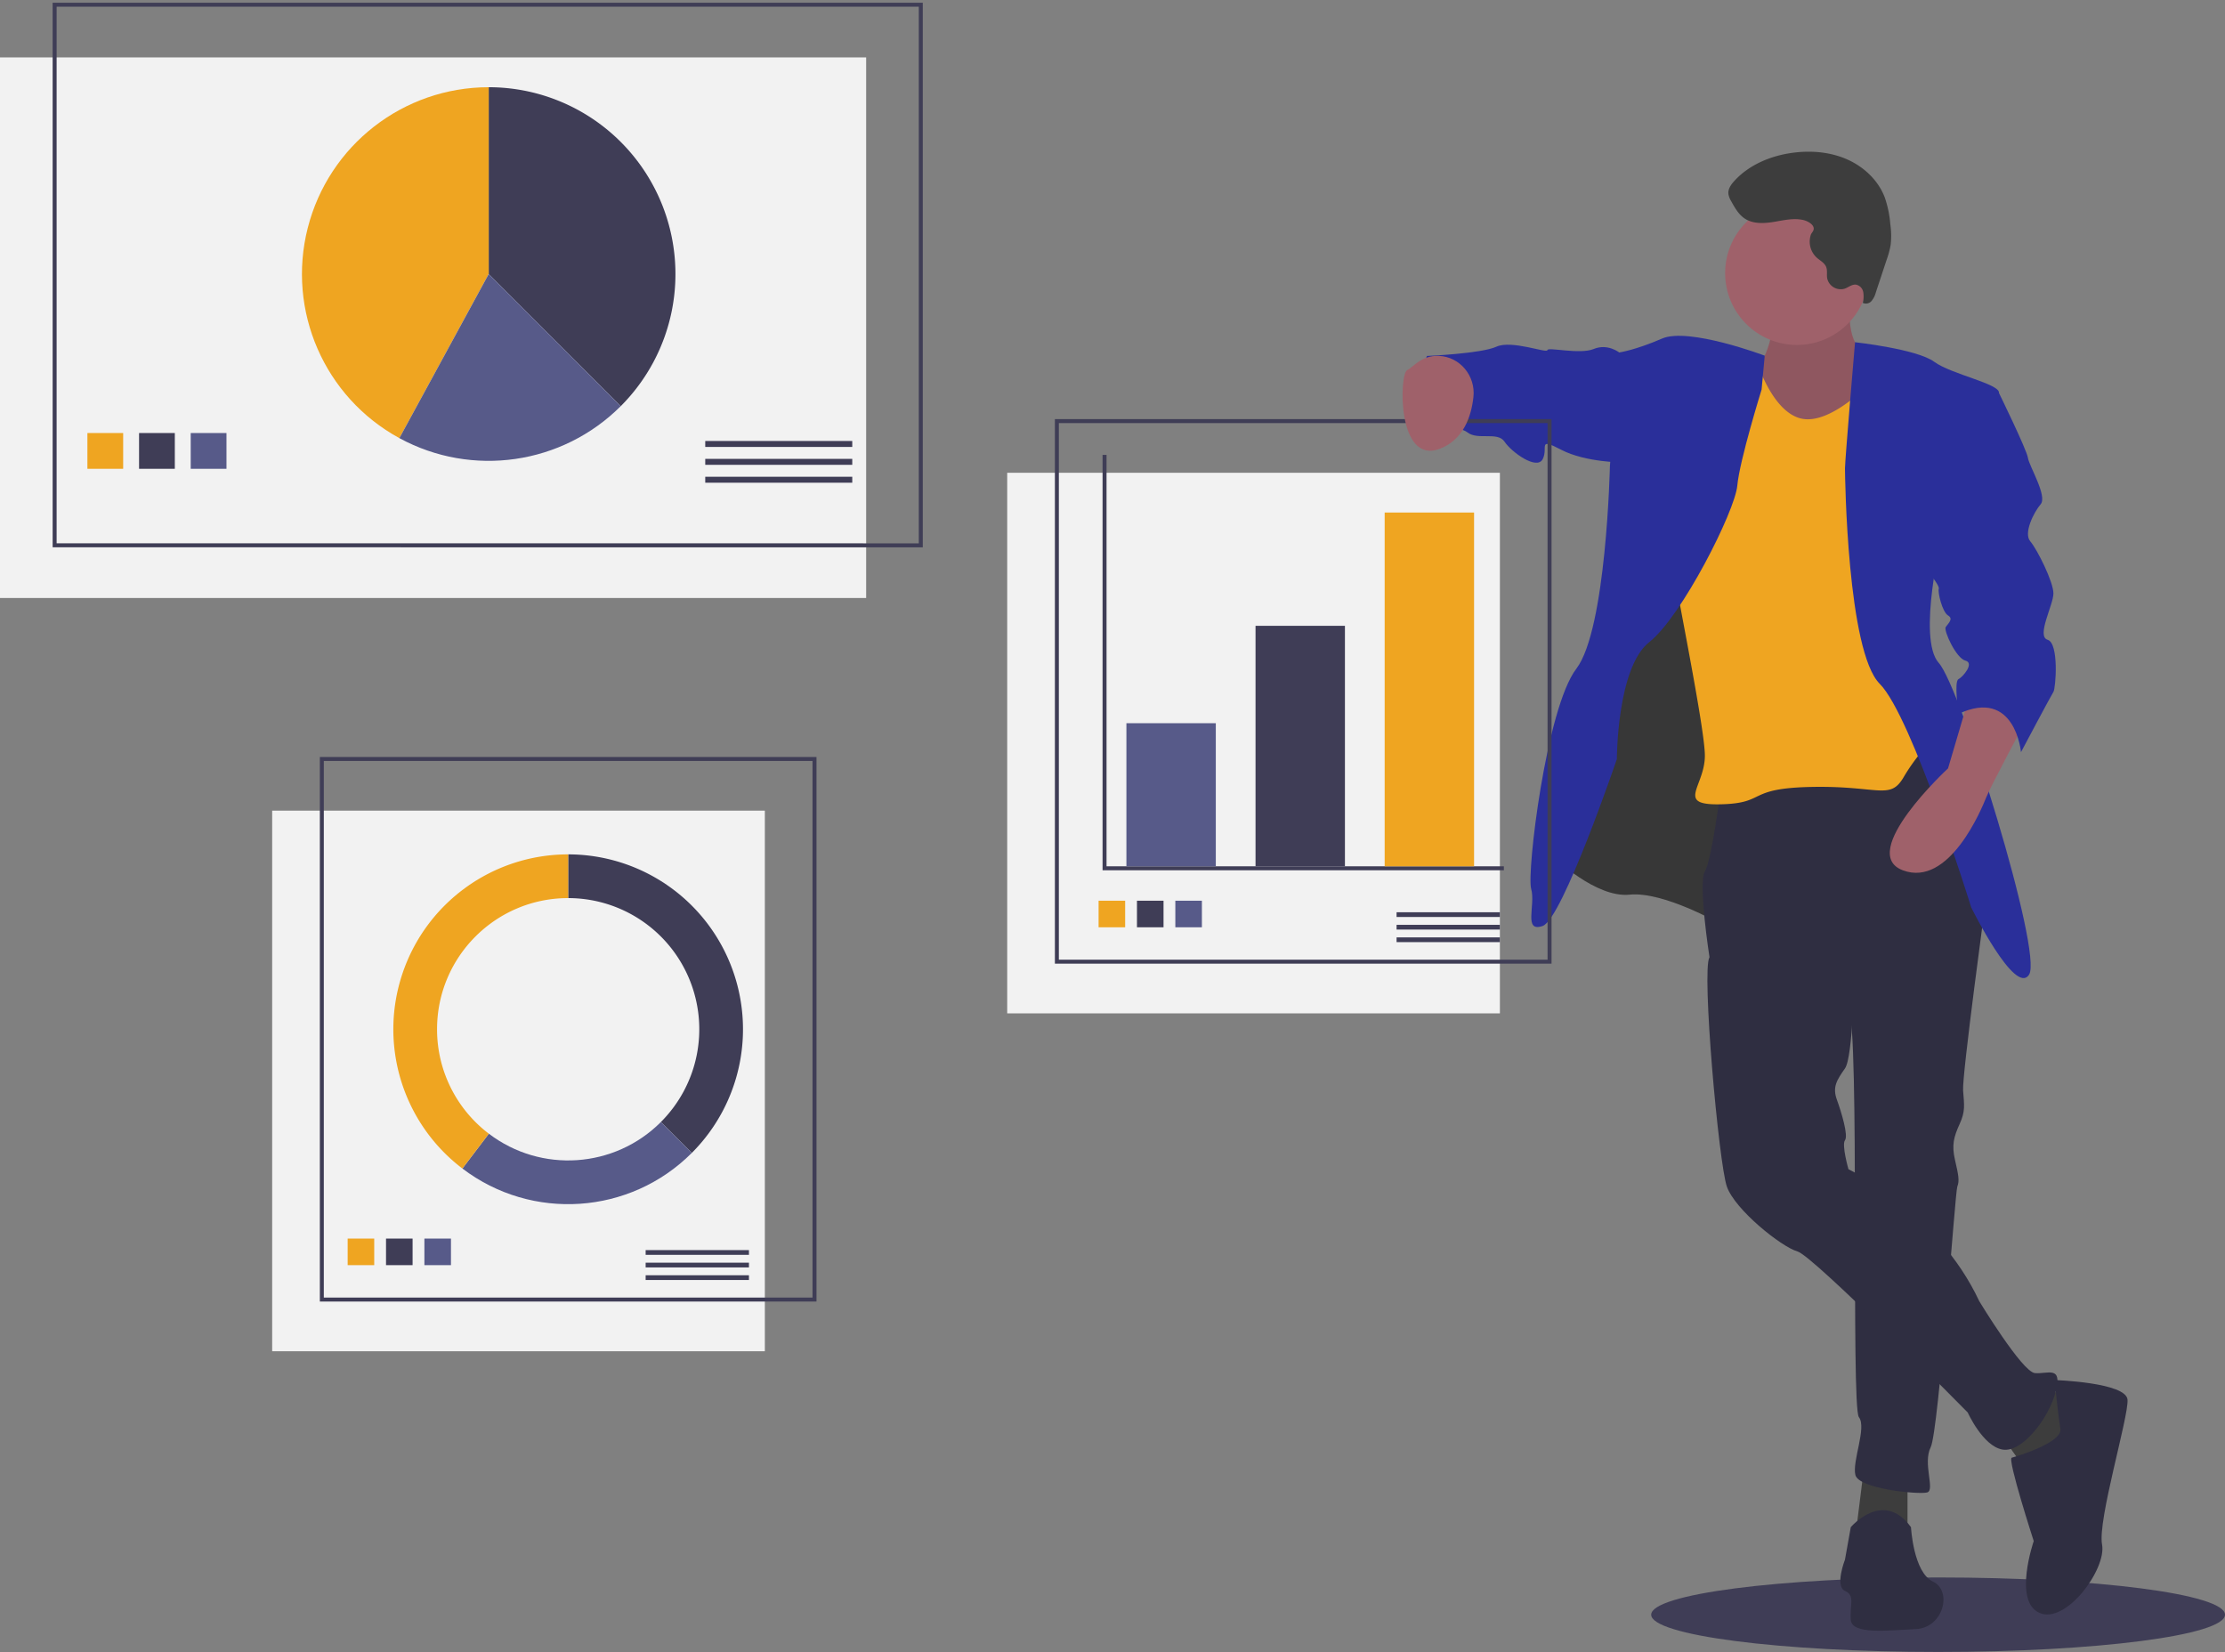
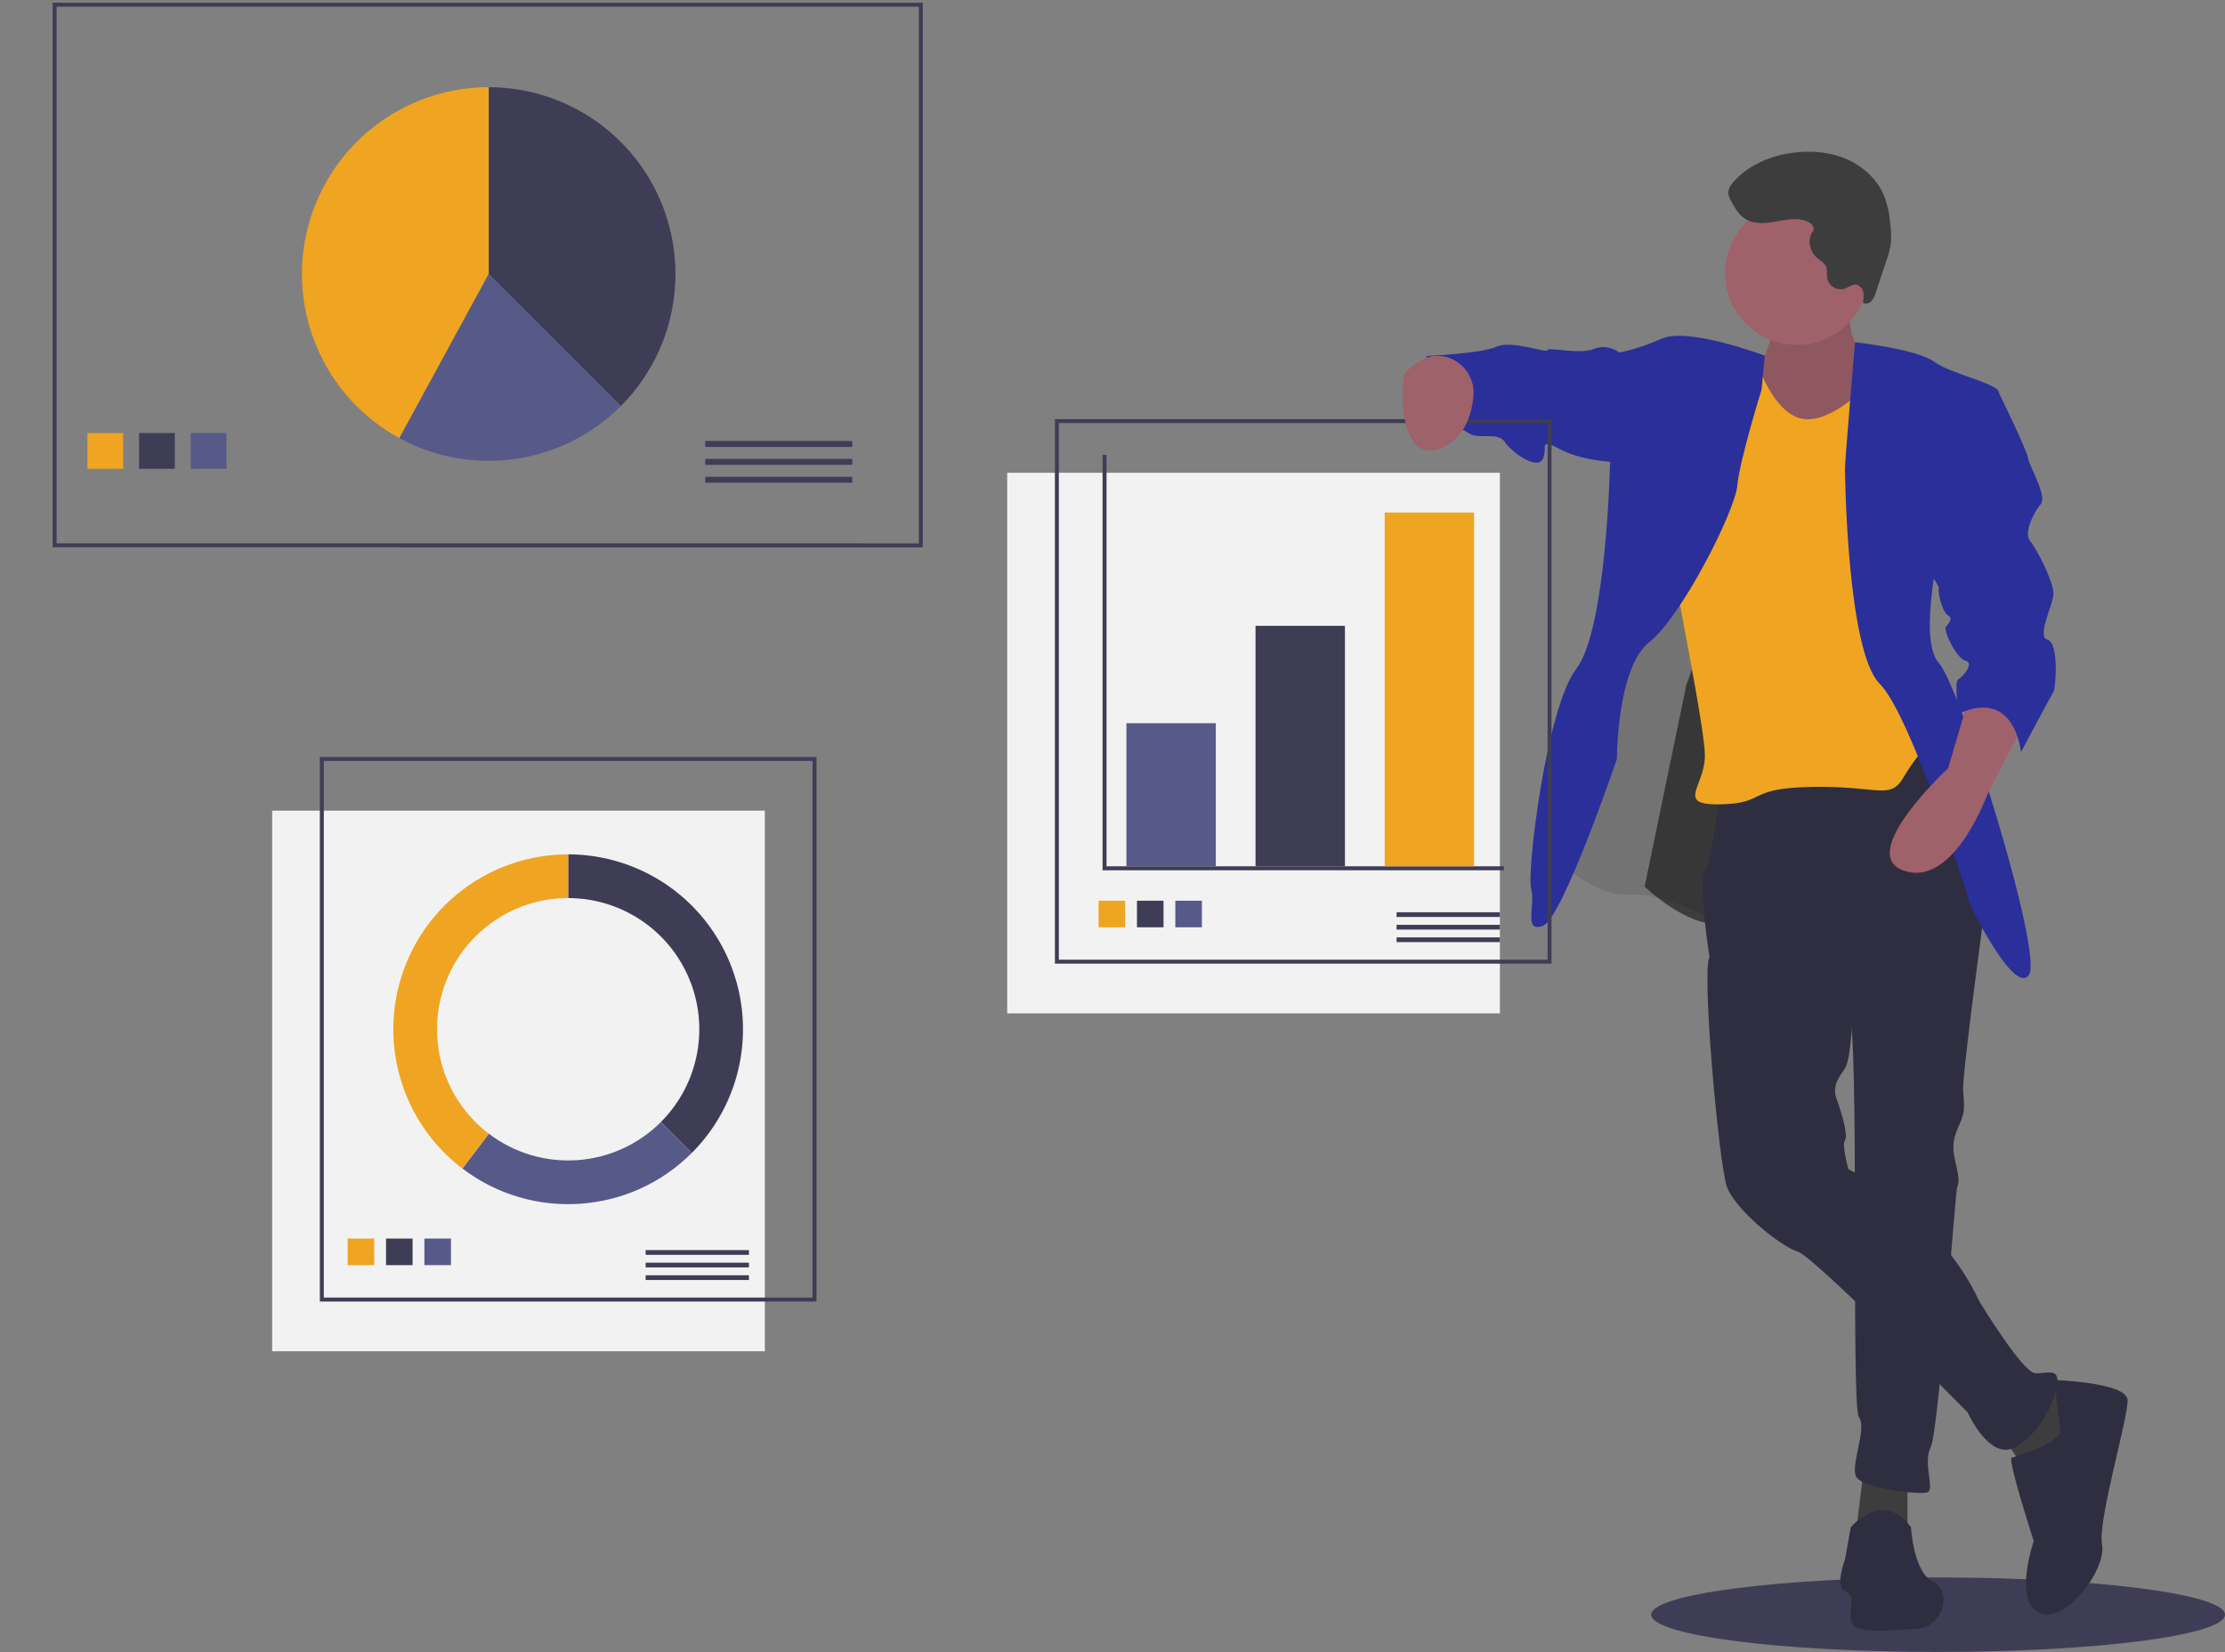
<svg xmlns="http://www.w3.org/2000/svg" width="470" height="349" viewBox="0 0 470 349">
  <rect x="0" y="0" width="470" height="349" fill="#808080" stroke="none" />
  <g fill="none" fill-rule="evenodd" transform="translate(0 1)">
    <ellipse cx="409.395" cy="340.049" fill="#3F3D56" rx="60.605" ry="7.867" />
-     <path fill="#F2F2F2" d="M0 11.124h182.964v114.181H0z" />
    <path stroke="#3F3D56" stroke-width=".84" d="M11.54 0h182.964v114.181H11.54z" />
    <path fill="#3F3D56" d="M131.125 84.783a39.47 39.47 0 0 0 8.55-43.003 39.446 39.446 0 0 0-36.443-24.359v39.46l27.893 27.902z" />
    <path fill="#EFA521" d="M103.232 17.421c-18.036.002-33.774 12.24-38.226 29.724-4.451 17.485 3.518 35.762 19.356 44.395l18.87-34.66V17.422z" />
    <path fill="#575A89" d="M131.125 84.783L103.232 56.88 84.362 91.54c15.362 8.36 34.394 5.61 46.763-6.757z" />
    <path fill="#EFA521" d="M18.464 90.463h7.554v7.556h-7.554z" />
    <path fill="#3F3D56" d="M29.375 90.463h7.554v7.556h-7.554z" />
    <path fill="#575A89" d="M40.286 90.463h7.554v7.556h-7.554z" />
    <path fill="#3F3D56" d="M148.973 92.142h31.054v1.259h-31.054zM148.973 95.92h31.054v1.259h-31.054zM148.973 99.698h31.054v1.259h-31.054z" />
    <path fill="#F2F2F2" d="M57.491 170.222h104.071v114.181H57.491z" />
    <path stroke="#3F3D56" stroke-width=".84" d="M67.982 159.308h104.071v114.181H67.982z" />
    <path fill="#EFA521" d="M73.438 260.607h5.611v5.613h-5.611z" />
    <path fill="#3F3D56" d="M81.543 260.607h5.611v5.613h-5.611z" />
    <path fill="#575A89" d="M89.648 260.607h5.611v5.613h-5.611z" />
    <path fill="#3F3D56" d="M136.384 263.045h21.821v1h-21.821zM136.384 265.7h21.821v1h-21.821zM136.384 268.355h21.821v1h-21.821zM120.018 179.457v9.235a27.696 27.696 0 0 1 25.588 17.104 27.712 27.712 0 0 1-6.004 30.193l6.528 6.53a36.95 36.95 0 0 0 8.005-40.258 36.928 36.928 0 0 0-34.117-22.804z" />
    <path fill="#575A89" d="M146.13 242.52l-6.528-6.531c-9.792 9.798-25.316 10.85-36.34 2.465l-5.589 7.355c14.703 11.178 35.4 9.773 48.457-3.29z" />
    <path fill="#EFA521" d="M92.321 216.398c0-15.301 12.4-27.706 27.697-27.706v-9.235c-15.852 0-29.936 10.12-34.996 25.148-5.061 15.027.03 31.609 12.651 41.204l5.588-7.355a27.66 27.66 0 0 1-10.94-22.056z" />
    <path fill="#9F616A" d="M390.95 58.767s-1.713 12.724 2.69 14.192c4.403 1.468 3.18 12.724 3.18 12.724l-13.209 10.032-11.74.979-2.936-15.171 1.712-3.915s6.604-7.83 1.957-15.905c-4.648-8.075 18.346-2.936 18.346-2.936z" />
    <path fill="#000" d="M390.95 58.767s-1.713 12.724 2.69 14.192c4.403 1.468 3.18 12.724 3.18 12.724l-13.209 10.032-11.74.979-2.936-15.171 1.712-3.915s6.604-7.83 1.957-15.905c-4.648-8.075 18.346-2.936 18.346-2.936z" opacity=".1" />
-     <path fill="#3D3D3D" d="M378.72 157.866l-15.411 36.214s-11.986-6.851-19.08-6.117c-7.093.734-15.9-7.83-15.9-7.83l8.807-42.576 16.388-45.268 22.749 14.437 2.446 51.14z" />
+     <path fill="#3D3D3D" d="M378.72 157.866l-15.411 36.214c-7.093.734-15.9-7.83-15.9-7.83l8.807-42.576 16.388-45.268 22.749 14.437 2.446 51.14z" />
    <path fill="#000" d="M378.72 157.866l-15.411 36.214s-11.986-6.851-19.08-6.117c-7.093.734-15.9-7.83-15.9-7.83l8.807-42.576 16.388-45.268 22.749 14.437 2.446 51.14z" opacity=".1" />
    <path fill="#3D3D3D" d="M402.935 311.776v11.745h-11.007l1.712-13.702zM431.554 291.467l8.073 4.894-5.871 13.458-6.115-.735-5.871-8.319z" />
    <path fill="#2F2E41" d="M405.137 154.44l14.432 34.012s-5.137 37.683-4.892 40.864c.244 3.18.489 4.404-.734 7.096-1.223 2.691-1.713 4.404-.979 7.585.734 3.181.979 4.404.49 5.628-.49 1.223-3.914 51.63-5.626 55.055-1.713 3.426.978 9.054-.734 9.543-1.713.49-14.432-.734-15.166-3.67-.734-2.937 2.446-10.033.734-12.235-1.712-2.202.244-81.481-2.202-86.865-2.446-5.383-29.353-10.277-29.353-10.277s-2.446-15.66-.978-18.107c1.468-2.447 3.424-17.862 3.424-17.862l41.584-10.766zM390.95 321.564s6.849-8.075 12.72 0c0 0 .488 9.543 4.647 11.5 4.158 1.958 2.201 9.788-3.67 10.032-5.87.245-13.453 1.224-13.697-1.957-.245-3.181.978-5.139-1.224-6.117-2.201-.979 0-6.607 0-6.607l1.224-6.851z" />
    <path fill="#2F2E41" d="M391.683 204.602s-.244 17.618-1.957 20.065c-1.712 2.446-2.69 3.915-1.712 6.606.979 2.692 2.446 7.586 1.712 8.564-.733.98.734 6.118.734 6.118s18.835 9.053 27.641 27.894c0 0 9.05 14.926 11.741 15.171 2.69.245 5.87-1.713 4.403 3.915-1.467 5.628-7.093 12.969-11.252 12.235-4.158-.735-7.338-7.83-7.338-7.83s-32.533-33.034-35.957-34.012c-3.425-.98-13.21-8.81-14.922-13.703-1.712-4.894-5.38-45.757-3.669-48.449 1.713-2.691 8.072-6.362 8.072-6.362l22.504 9.788z" />
    <path fill="#2F2E41" d="M434 290.488s15.166.49 15.41 4.16c.246 3.67-6.359 25.448-5.38 30.586.978 5.139-7.583 16.884-13.21 14.437-5.625-2.447-1.222-15.17-1.222-15.17s-5.626-17.374-4.648-17.619c.979-.244 10.763-3.18 10.274-6.117-.49-2.936-1.223-10.277-1.223-10.277z" />
    <ellipse cx="379.575" cy="56.687" fill="#9F616A" rx="15.166" ry="15.171" />
    <path fill="#EFA521" d="M394.863 80.055s-8.316 8.809-14.432 7.34c-6.115-1.468-9.295-11.99-9.295-11.99l-11.007-1.957s-7.828 34.746-7.828 38.172c0 3.425 7.828 40.374 7.828 46.98 0 6.607-6.36 10.522 3.424 10.277 9.785-.244 5.137-3.425 19.324-3.67 14.188-.245 16.39 2.936 19.325-2.202a40.936 40.936 0 0 1 7.338-9.054l-5.137-18.107-.734-51.14s-6.271-12.235-9.128-11.256c0 0 1.545 5.383.322 6.607z" />
    <path fill="#2A2F9A" d="M391.85 71.284s13.042 1.43 16.711 4.122c3.67 2.691 13.943 4.649 13.698 6.606-.244 1.958-11.985 29.853-11.985 29.853s-5.382 22.022-.734 27.16c4.647 5.139 22.015 61.173 19.08 65.822-2.936 4.649-12.231-14.192-12.231-14.192s-12.475-40.374-19.324-47.225c-6.85-6.852-7.338-43.8-7.338-45.513 0-1.713 2.123-26.633 2.123-26.633zM372.774 74.122s-16.07-6.057-21.696-3.61c-5.626 2.447-9.05 2.936-9.05 2.936l-1.957 23.98s-.734 34.501-7.094 42.82c-6.36 8.32-10.518 43.066-9.54 46.492.979 3.425-1.712 9.298 2.447 7.83 4.158-1.468 15.655-35.236 15.655-35.236s0-19.33 6.849-24.713c6.849-5.384 18.1-27.65 18.59-33.033.49-5.384 5.137-20.31 5.137-20.31l.66-7.156z" />
    <path fill="#9F616A" d="M427.885 151.26s-7.338 13.702-8.316 16.15c-.979 2.446-7.828 19.085-17.612 15.415-9.784-3.67 9.54-21.533 9.54-21.533l4.403-14.926s11.496-2.447 11.985 4.894z" />
    <path fill="#2A2F9A" d="M344.474 73.448h-2.446s-2.446-1.957-5.382-.734c-2.935 1.224-9.784-.49-9.784.245 0 .734-7.583-2.202-10.763-.734-3.18 1.468-14.676 1.957-14.676 1.957s-4.648 11.745-1.468 13.948c3.18 2.202 7.828.489 10.03 2.202 2.2 1.713 6.359-.245 7.827 1.957 1.467 2.203 6.849 6.118 8.072 3.67 1.223-2.446-1.223-4.648 3.913-1.957 5.137 2.692 13.21 2.692 13.21 2.692l1.467-23.246z" />
    <path fill="#3D3D3D" d="M380.942 45.478c-2.052-.474-4.182.051-6.26.392-2.08.34-4.37.453-6.128-.707-1.299-.857-2.097-2.274-2.847-3.638a4.187 4.187 0 0 1-.612-1.605c-.088-1.008.553-1.928 1.234-2.677 3.163-3.477 7.785-5.38 12.446-5.986 3.831-.497 7.826-.164 11.364 1.389 3.538 1.552 6.58 4.395 7.971 8a22.728 22.728 0 0 1 1.19 5.714c.21 1.433.238 2.887.08 4.327a18.554 18.554 0 0 1-.838 3.135l-2.304 6.96a4.586 4.586 0 0 1-.906 1.795 1.567 1.567 0 0 1-1.836.402 5.717 5.717 0 0 0 .083-2.309 1.948 1.948 0 0 0-1.537-1.55c-.85-.09-1.575.568-2.38.852a2.928 2.928 0 0 1-3.698-2.202c-.127-.796.086-1.647-.215-2.395-.353-.875-1.29-1.334-1.994-1.963a4.592 4.592 0 0 1-1.26-4.771c.19-.58.721-.843.615-1.508-.14-.873-1.427-1.484-2.168-1.655z" />
    <path fill="#F2F2F2" d="M212.759 98.859H316.83V213.04H212.759z" />
    <path stroke="#3F3D56" stroke-width=".84" d="M223.25 87.945h104.071v114.181H223.25z" />
    <path stroke="#3F3D56" stroke-width=".84" d="M233.321 95.08v87.316h84.349" />
    <path fill="#575A89" d="M237.938 151.752h18.884v30.224h-18.884z" />
    <path fill="#3F3D56" d="M265.214 131.182h18.884v50.794h-18.884z" />
    <path fill="#EFA521" d="M292.491 107.255h18.884v74.721h-18.884zM232.063 189.244h5.611v5.613h-5.611z" />
    <path fill="#3F3D56" d="M240.168 189.244h5.611v5.613h-5.611z" />
    <path fill="#575A89" d="M248.273 189.244h5.611v5.613h-5.611z" />
    <path fill="#3F3D56" d="M295.009 191.682h21.821v1h-21.821zM295.009 194.337h21.821v1h-21.821zM295.009 196.992h21.821v1h-21.821z" />
    <path fill="#9F616A" d="M303.95 74.168c4.46.194 7.775 4.24 7.292 8.68-.437 4.022-2.05 9.027-7.128 10.95-9.05 3.425-8.562-15.905-6.85-16.64 1.142-.489 2.936-3.153 6.687-2.99z" />
    <path fill="#2A2F9A" d="M419.569 80.705l2.69 1.307s5.871 11.99 6.116 13.703c.244 1.713 4.158 8.075 2.69 9.788-1.467 1.712-3.669 6.117-2.201 7.83 1.467 1.712 4.892 8.564 4.892 11.01 0 2.448-3.67 9.054-1.223 9.788 2.446.734 1.712 10.277 1.223 11.011-.49.734-6.849 12.724-6.849 12.724s-1.223-13.702-13.209-8.075c0 0-.978-6.85 0-7.34.979-.49 3.425-3.426 1.468-3.915-1.957-.49-4.648-6.362-4.159-7.096.49-.734 1.713-1.713.49-2.447s-2.202-4.894-1.957-5.628c.244-.734-2.69-4.16-2.69-4.16l12.719-38.5z" />
  </g>
</svg>